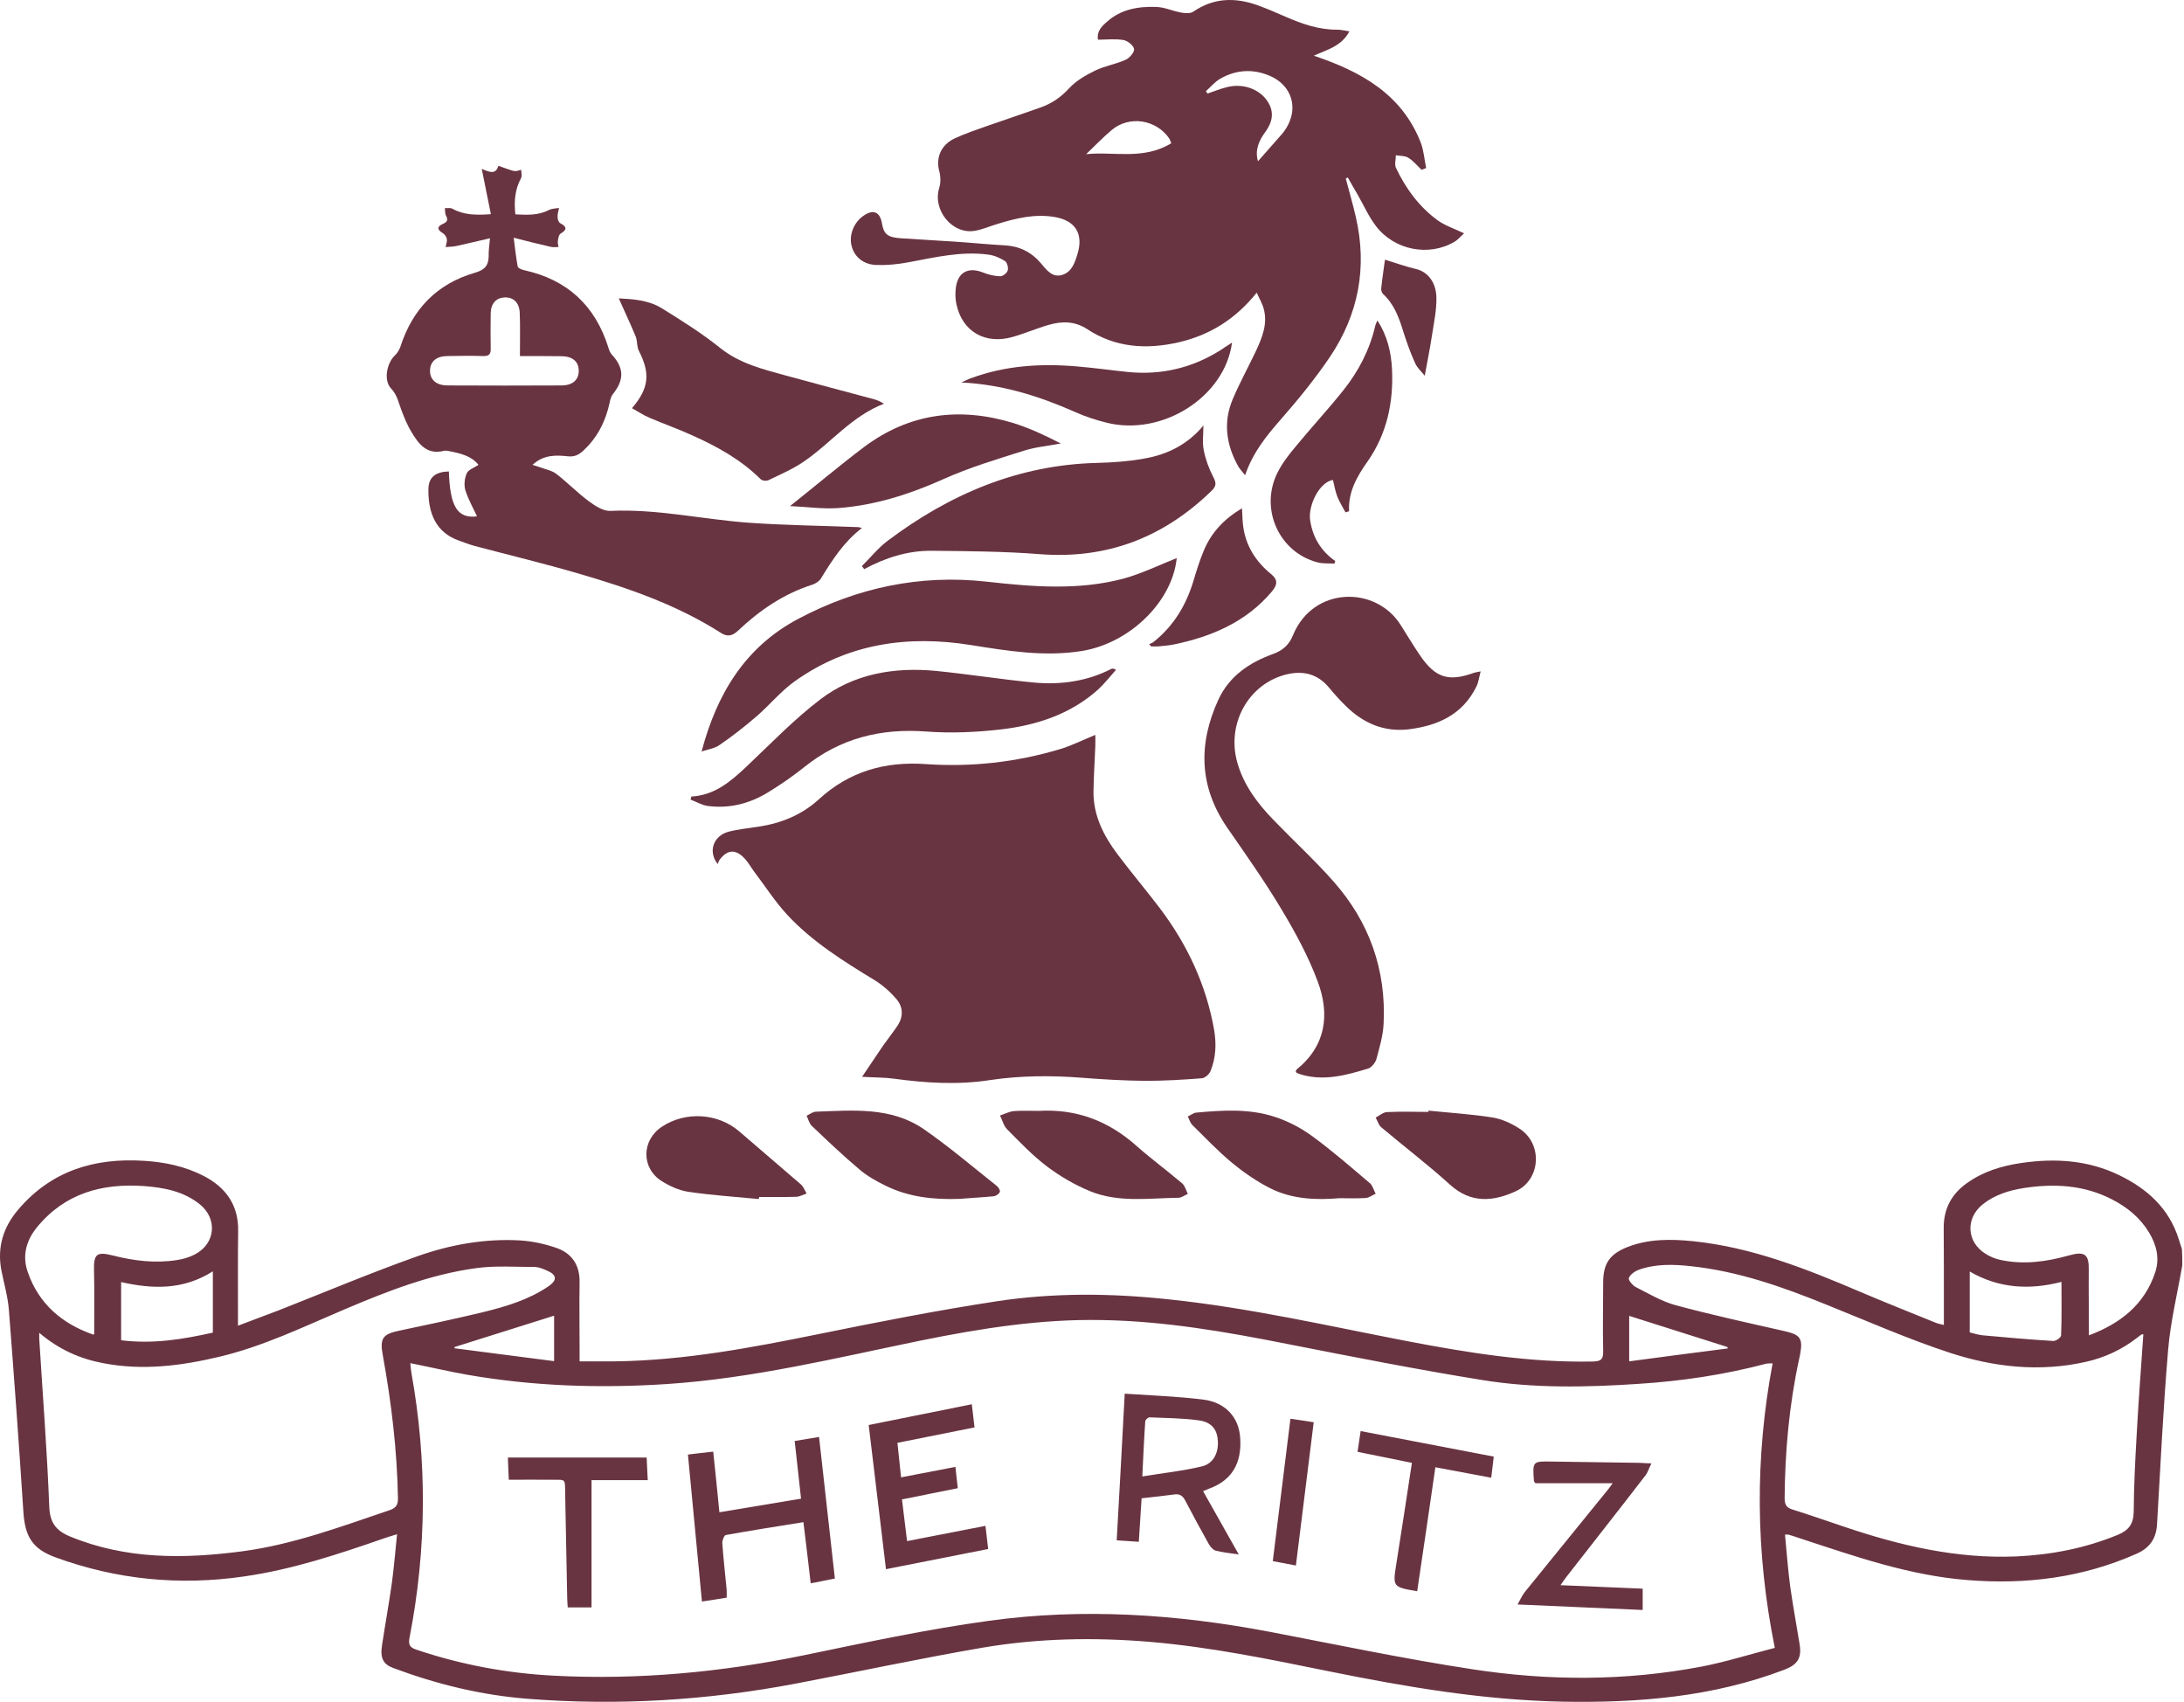
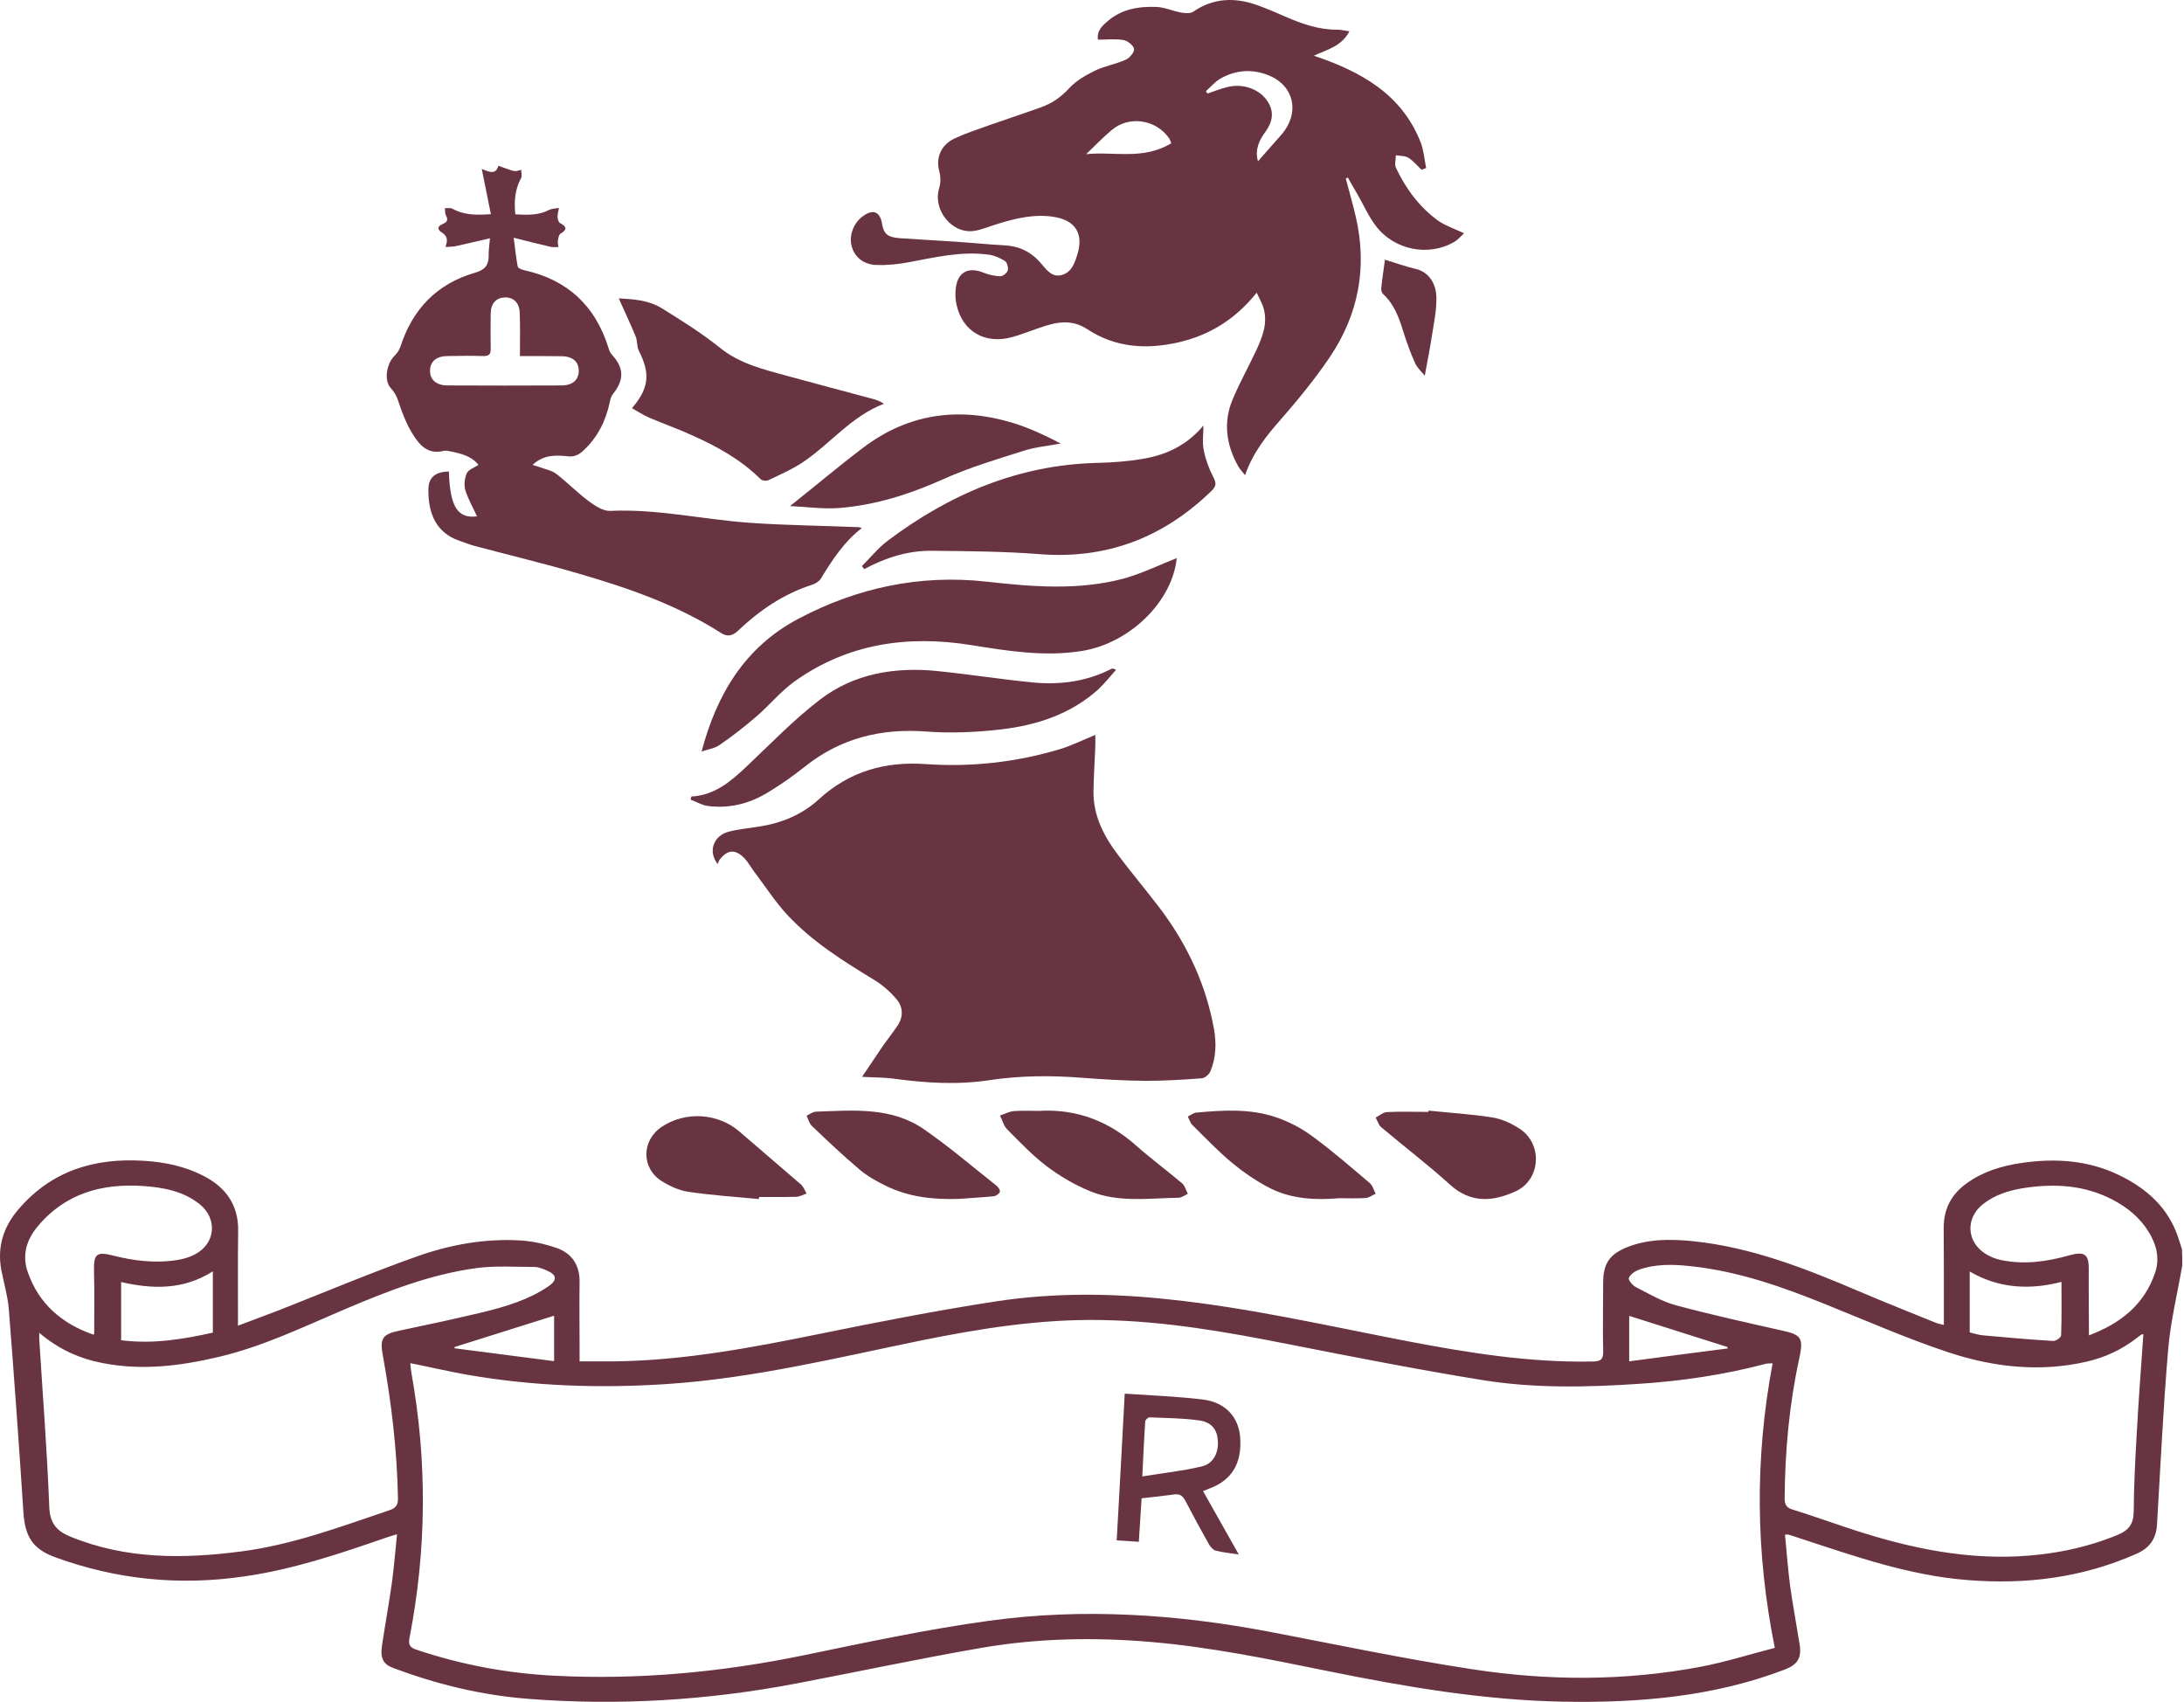
<svg xmlns="http://www.w3.org/2000/svg" width="163" height="127" viewBox="0 0 163 127" fill="none">
  <path d="M162.873 94.424C162.507 96.527 161.991 98.63 161.814 100.747C161.447 105.088 161.243 109.444 160.985 113.786C160.917 114.844 160.415 115.536 159.437 115.957C155.416 117.734 151.205 118.263 146.845 117.91C142.485 117.571 138.423 116.133 134.321 114.79C134.036 114.695 133.764 114.6 133.479 114.518C133.438 114.505 133.397 114.518 133.221 114.518C133.343 115.794 133.438 117.069 133.601 118.331C133.805 119.783 134.076 121.221 134.307 122.673C134.484 123.717 134.172 124.219 133.18 124.599C127.869 126.621 122.34 127.082 116.717 126.987C110.767 126.879 104.94 125.888 99.126 124.708C94.725 123.812 90.324 122.903 85.828 122.523C81.644 122.171 77.46 122.252 73.317 122.958C68.672 123.758 64.053 124.749 59.422 125.631C52.793 126.892 46.11 127.299 39.372 126.77C35.922 126.499 32.594 125.685 29.361 124.477C28.587 124.192 28.356 123.731 28.519 122.727C28.75 121.207 29.022 119.701 29.239 118.182C29.402 117.001 29.497 115.807 29.633 114.491C29.253 114.613 28.981 114.681 28.723 114.776C25.286 115.97 21.836 117.123 18.223 117.639C13.4 118.344 8.714 117.883 4.137 116.214C2.425 115.59 1.868 114.668 1.746 112.836C1.42 107.789 1.053 102.741 0.659 97.707C0.578 96.731 0.292 95.767 0.102 94.79C-0.224 93.081 0.238 91.575 1.366 90.258C3.824 87.368 7.043 86.392 10.725 86.622C12.287 86.717 13.808 87.029 15.221 87.762C16.878 88.63 17.815 89.947 17.774 91.887C17.747 93.936 17.761 95.998 17.761 98.06C17.761 98.304 17.761 98.549 17.761 98.929C18.848 98.522 19.826 98.155 20.817 97.775C24.267 96.418 27.677 94.98 31.154 93.746C33.613 92.877 36.18 92.416 38.815 92.565C39.725 92.619 40.649 92.823 41.518 93.121C42.673 93.515 43.271 94.397 43.257 95.659C43.23 97.355 43.257 99.051 43.257 100.747C43.257 100.991 43.257 101.235 43.257 101.588C44.194 101.588 45.077 101.601 45.947 101.588C51.081 101.52 56.093 100.57 61.106 99.553C65.507 98.657 69.921 97.789 74.363 97.11C78.629 96.459 82.921 96.5 87.213 96.961C93.204 97.585 99.058 98.929 104.953 100.068C109.558 100.95 114.163 101.696 118.877 101.601C119.447 101.588 119.664 101.466 119.651 100.855C119.61 99.146 119.651 97.422 119.651 95.699C119.651 94.302 120.126 93.596 121.444 93.067C123.019 92.443 124.677 92.457 126.32 92.619C130.735 93.067 134.81 94.682 138.844 96.405C140.719 97.205 142.607 97.952 144.481 98.712C144.644 98.779 144.821 98.806 145.079 98.874C145.079 98.264 145.079 97.707 145.079 97.151C145.079 95.319 145.079 93.488 145.066 91.656C145.052 90.231 145.636 89.119 146.777 88.305C148 87.423 149.385 87.002 150.866 86.785C153.379 86.419 155.837 86.568 158.16 87.694C160.238 88.698 161.882 90.164 162.602 92.457C162.683 92.714 162.765 92.959 162.846 93.216C162.873 93.61 162.873 94.017 162.873 94.424ZM30.624 101.724C30.652 102.009 30.665 102.239 30.706 102.456C31.888 109.037 31.847 115.617 30.57 122.184C30.475 122.686 30.529 122.931 31.086 123.107C34.428 124.233 37.864 124.871 41.369 125.047C47.631 125.373 53.825 124.789 59.965 123.528C64.556 122.578 69.161 121.587 73.806 120.95C80.802 119.986 87.784 120.448 94.725 121.764C99.764 122.727 104.777 123.785 109.843 124.559C115.549 125.441 121.294 125.454 126.986 124.369C128.82 124.016 130.599 123.446 132.46 122.971C131.02 115.834 130.966 108.82 132.297 101.737C132.08 101.751 131.944 101.737 131.822 101.764C128.684 102.592 125.492 103.067 122.272 103.27C118.388 103.528 114.489 103.61 110.631 102.985C105.768 102.198 100.946 101.249 96.111 100.299C91.533 99.39 86.955 98.589 82.282 98.508C77.691 98.413 73.182 99.132 68.699 100.041C62.423 101.33 56.175 102.863 49.75 103.284C44.765 103.61 39.807 103.447 34.89 102.592C33.504 102.348 32.119 102.022 30.624 101.724ZM159.967 99.566C159.899 99.58 159.844 99.566 159.817 99.593C159.709 99.661 159.6 99.756 159.491 99.838C158.35 100.72 157.073 101.317 155.661 101.629C152.224 102.402 148.828 102.022 145.568 100.964C142.417 99.933 139.374 98.589 136.304 97.355C133.058 96.039 129.757 94.872 126.239 94.492C124.908 94.343 123.563 94.302 122.286 94.763C122.001 94.872 121.661 95.116 121.566 95.374C121.512 95.523 121.851 95.93 122.096 96.052C123.06 96.541 124.011 97.11 125.043 97.395C127.719 98.115 130.436 98.712 133.139 99.322C134.348 99.593 134.579 99.851 134.348 101.072C134.335 101.181 134.294 101.289 134.28 101.398C133.533 104.831 133.221 108.304 133.194 111.818C133.194 112.307 133.357 112.524 133.818 112.659C135.095 113.053 136.345 113.501 137.608 113.921C141.778 115.332 146.03 116.336 150.485 116.146C153.107 116.024 155.633 115.536 158.065 114.532C158.88 114.193 159.233 113.718 159.247 112.809C159.26 110.909 159.355 109.023 159.464 107.124C159.6 104.6 159.79 102.103 159.967 99.566ZM2.928 99.458C2.928 99.716 2.928 99.811 2.928 99.892C3.186 104.057 3.512 108.223 3.675 112.388C3.716 113.623 4.164 114.22 5.25 114.668C9.421 116.377 13.713 116.336 18.06 115.767C21.863 115.265 25.449 113.921 29.062 112.7C29.551 112.537 29.714 112.307 29.701 111.778C29.633 108.196 29.212 104.668 28.573 101.154C28.329 99.865 28.56 99.553 29.823 99.295C31.901 98.861 33.98 98.413 36.031 97.924C37.742 97.504 39.44 97.002 40.921 95.998C41.614 95.523 41.573 95.129 40.798 94.804C40.513 94.682 40.201 94.546 39.888 94.546C38.449 94.546 36.995 94.438 35.582 94.627C32.132 95.089 28.913 96.351 25.721 97.707C22.651 99.01 19.635 100.475 16.362 101.249C13.509 101.927 10.63 102.293 7.695 101.724C5.97 101.398 4.395 100.706 2.928 99.458ZM155.905 99.648C158.214 98.779 160.035 97.395 160.85 94.953C161.203 93.895 160.945 92.891 160.388 91.968C159.722 90.869 158.771 90.096 157.644 89.512C155.552 88.427 153.324 88.305 151.042 88.657C149.928 88.834 148.882 89.159 147.986 89.865C146.682 90.91 146.763 92.66 148.176 93.556C148.516 93.773 148.91 93.936 149.29 94.017C151.042 94.397 152.754 94.153 154.438 93.678C155.606 93.352 155.919 93.61 155.892 94.804C155.878 96.378 155.905 97.952 155.905 99.648ZM7.03 99.566C7.03 97.965 7.057 96.391 7.016 94.817C6.989 93.583 7.206 93.379 8.429 93.691C9.991 94.085 11.58 94.288 13.197 94.031C13.659 93.963 14.134 93.827 14.542 93.61C16.09 92.809 16.253 90.951 14.908 89.865C13.686 88.888 12.219 88.617 10.725 88.508C7.614 88.291 4.843 89.051 2.778 91.561C1.963 92.552 1.637 93.691 2.072 94.926C2.887 97.287 4.612 98.766 6.921 99.58C6.962 99.593 7.043 99.566 7.03 99.566ZM153.854 95.659C151.504 96.269 149.195 96.161 147.008 94.885C147.008 96.459 147.008 97.924 147.008 99.431C147.348 99.512 147.674 99.621 148 99.648C149.752 99.811 151.491 99.96 153.243 100.068C153.433 100.082 153.827 99.811 153.827 99.648C153.881 98.359 153.854 97.056 153.854 95.659ZM15.886 94.872C13.659 96.283 11.363 96.201 9.04 95.672C9.04 97.138 9.04 98.549 9.04 100.014C11.417 100.313 13.645 99.946 15.886 99.444C15.886 97.924 15.886 96.473 15.886 94.872ZM128.955 100.625C128.942 100.584 128.928 100.557 128.915 100.516C126.47 99.743 124.025 98.969 121.593 98.196C121.593 99.241 121.593 100.34 121.593 101.588C124.106 101.249 126.524 100.937 128.955 100.625ZM41.355 98.182C38.87 98.969 36.397 99.743 33.939 100.516C33.925 100.543 33.925 100.584 33.912 100.611C36.37 100.923 38.843 101.249 41.355 101.574C41.355 100.299 41.355 99.213 41.355 98.182Z" fill="#693442" />
  <path d="M106.101 12.672C105.776 12.374 105.492 12.007 105.113 11.776C104.855 11.613 104.49 11.64 104.178 11.586C104.178 11.898 104.07 12.265 104.178 12.509C104.91 14.058 105.911 15.429 107.306 16.448C107.861 16.842 108.538 17.059 109.27 17.412C109.039 17.616 108.823 17.887 108.538 18.05C106.643 19.164 104.084 18.675 102.702 16.883C102.147 16.163 101.768 15.293 101.308 14.492C101.064 14.071 100.82 13.664 100.59 13.243C100.536 13.27 100.495 13.297 100.441 13.324C100.685 14.275 100.969 15.212 101.186 16.176C102.066 19.952 101.389 23.469 99.25 26.647C98.153 28.263 96.907 29.798 95.621 31.265C94.538 32.5 93.522 33.736 92.926 35.461C92.696 35.162 92.52 34.999 92.412 34.796C91.518 33.193 91.274 31.509 92.005 29.784C92.52 28.562 93.17 27.394 93.739 26.185C94.199 25.194 94.619 24.175 94.321 23.062C94.226 22.668 93.996 22.301 93.793 21.84C92.195 23.836 90.259 25.017 87.957 25.547C85.574 26.09 83.245 25.954 81.133 24.556C80.225 23.958 79.251 23.958 78.275 24.243C77.368 24.501 76.502 24.882 75.594 25.14C73.536 25.737 71.817 24.746 71.383 22.709C71.289 22.301 71.289 21.853 71.343 21.432C71.505 20.291 72.291 19.911 73.36 20.332C73.767 20.495 74.213 20.604 74.647 20.617C74.85 20.617 75.161 20.373 75.215 20.169C75.27 19.965 75.161 19.572 74.999 19.476C74.633 19.245 74.2 19.055 73.767 19.001C71.736 18.73 69.786 19.205 67.809 19.572C67.023 19.721 66.198 19.802 65.399 19.775C64.424 19.735 63.76 19.164 63.557 18.349C63.354 17.561 63.706 16.638 64.397 16.136C65.155 15.579 65.683 15.782 65.832 16.706C65.967 17.48 66.252 17.711 67.213 17.779C68.581 17.874 69.962 17.942 71.329 18.037C72.548 18.118 73.753 18.241 74.972 18.308C76.069 18.363 76.962 18.797 77.68 19.639C78.1 20.128 78.533 20.753 79.291 20.509C80.009 20.278 80.225 19.585 80.428 18.92C80.862 17.453 80.266 16.475 78.763 16.203C77.26 15.932 75.811 16.285 74.376 16.733C73.834 16.896 73.32 17.127 72.765 17.222C71.086 17.521 69.583 15.687 70.097 14.03C70.219 13.637 70.206 13.148 70.097 12.754C69.84 11.803 70.206 10.825 71.234 10.336C72.047 9.956 72.913 9.671 73.753 9.372C75.067 8.911 76.393 8.476 77.707 8.001C78.519 7.715 79.196 7.24 79.806 6.575C80.32 6.018 81.038 5.61 81.728 5.271C82.446 4.918 83.272 4.796 84.017 4.456C84.301 4.334 84.68 3.886 84.639 3.655C84.599 3.397 84.166 3.044 83.854 2.989C83.245 2.881 82.609 2.962 81.945 2.962C81.85 2.324 82.229 1.957 82.609 1.631C83.665 0.681 84.978 0.463 86.332 0.518C86.941 0.545 87.537 0.83 88.16 0.939C88.458 0.993 88.864 1.02 89.081 0.857C90.57 -0.161 92.154 -0.202 93.793 0.368C94.51 0.626 95.215 0.925 95.919 1.237C97.164 1.781 98.437 2.229 99.818 2.215C100.076 2.215 100.333 2.283 100.712 2.337C100.116 3.465 99.06 3.695 98.058 4.157C101.565 5.339 104.612 7.009 106.033 10.635C106.264 11.233 106.304 11.898 106.44 12.537C106.291 12.604 106.196 12.632 106.101 12.672ZM93.888 12.034C94.497 11.341 95.066 10.69 95.634 10.051C97.029 8.449 96.609 6.398 94.686 5.624C93.454 5.121 92.209 5.217 91.058 5.882C90.665 6.113 90.354 6.493 90.001 6.805C90.042 6.86 90.083 6.928 90.123 6.982C90.597 6.819 91.071 6.629 91.559 6.507C92.737 6.194 93.996 6.629 94.605 7.566C95.12 8.354 94.971 9.101 94.456 9.82C93.955 10.486 93.644 11.206 93.888 12.034ZM87.415 10.69C87.361 10.581 87.334 10.445 87.266 10.336C86.291 8.911 84.274 8.598 82.96 9.712C82.27 10.296 81.647 10.948 81.065 11.505C83.096 11.287 85.33 11.966 87.415 10.69Z" fill="#693442" />
  <path d="M64.339 80.357C64.911 79.498 65.401 78.776 65.891 78.053C66.246 77.549 66.627 77.072 66.968 76.567C67.431 75.886 67.417 75.15 66.899 74.55C66.436 74.005 65.878 73.514 65.278 73.146C62.949 71.728 60.633 70.284 58.767 68.28C57.868 67.312 57.133 66.167 56.329 65.104C56.057 64.749 55.839 64.327 55.525 64.013C54.871 63.346 54.272 63.414 53.714 64.15C53.646 64.231 53.618 64.354 53.564 64.477C52.815 63.536 53.251 62.364 54.381 62.064C55.117 61.873 55.893 61.805 56.656 61.682C58.331 61.424 59.857 60.797 61.11 59.651C63.399 57.552 66.069 56.803 69.12 57.021C72.484 57.252 75.822 56.885 79.064 55.917C79.949 55.658 80.78 55.235 81.747 54.84C81.747 55.126 81.761 55.412 81.747 55.685C81.706 56.816 81.624 57.948 81.611 59.079C81.597 60.865 82.374 62.378 83.409 63.754C84.444 65.131 85.561 66.453 86.596 67.816C88.626 70.515 90.029 73.514 90.615 76.854C90.792 77.903 90.751 78.939 90.342 79.934C90.247 80.166 89.934 80.452 89.688 80.466C88.285 80.575 86.882 80.657 85.479 80.657C83.899 80.643 82.305 80.548 80.725 80.425C78.437 80.248 76.162 80.261 73.874 80.602C71.476 80.97 69.079 80.82 66.695 80.493C66 80.398 65.265 80.411 64.339 80.357Z" fill="#693442" />
  <path d="M36.568 17.781C35.627 17.999 34.823 18.189 34.019 18.367C33.773 18.421 33.501 18.407 33.255 18.435C33.296 18.23 33.378 18.026 33.351 17.849C33.323 17.685 33.201 17.495 33.064 17.413C32.628 17.154 32.587 16.909 33.064 16.704C33.405 16.554 33.446 16.391 33.282 16.077C33.201 15.928 33.228 15.723 33.201 15.532C33.392 15.546 33.61 15.492 33.76 15.573C34.618 16.05 35.532 16.064 36.636 15.982C36.404 14.865 36.2 13.788 35.955 12.603C36.541 12.848 37.004 13.052 37.195 12.371C37.386 12.439 37.577 12.507 37.768 12.575C37.986 12.644 38.19 12.739 38.408 12.766C38.572 12.78 38.736 12.712 38.899 12.671C38.899 12.875 38.981 13.134 38.886 13.298C38.436 14.129 38.354 15.015 38.463 15.996C39.322 16.037 40.167 16.091 40.971 15.669C41.19 15.56 41.476 15.56 41.721 15.519C41.68 15.737 41.612 15.955 41.612 16.173C41.612 16.336 41.68 16.582 41.803 16.65C42.321 16.922 42.335 17.14 41.83 17.44C41.708 17.522 41.667 17.767 41.639 17.944C41.612 18.094 41.653 18.271 41.68 18.435C41.489 18.435 41.285 18.462 41.108 18.421C40.249 18.23 39.404 18.012 38.34 17.74C38.449 18.598 38.517 19.252 38.64 19.893C38.667 20.015 38.94 20.124 39.131 20.165C42.335 20.874 44.42 22.795 45.402 25.929C45.456 26.12 45.538 26.324 45.661 26.461C46.574 27.442 46.602 28.327 45.757 29.39C45.62 29.554 45.552 29.785 45.511 30.003C45.211 31.421 44.598 32.647 43.521 33.642C43.18 33.955 42.853 34.105 42.376 34.05C41.476 33.955 40.562 33.928 39.744 34.691C39.99 34.773 40.167 34.813 40.344 34.882C40.74 35.032 41.203 35.113 41.53 35.372C42.362 36.013 43.098 36.776 43.943 37.403C44.407 37.743 45.02 38.152 45.552 38.125C49.056 37.961 52.464 38.765 55.913 39.01C58.626 39.201 61.339 39.228 64.065 39.337C64.12 39.337 64.188 39.365 64.324 39.406C62.975 40.441 62.116 41.79 61.271 43.166C61.148 43.371 60.875 43.548 60.63 43.63C58.489 44.311 56.676 45.551 55.068 47.077C54.659 47.459 54.277 47.54 53.8 47.227C50.514 45.129 46.874 43.875 43.166 42.798C40.603 42.049 37.999 41.422 35.423 40.741C35.027 40.632 34.646 40.482 34.264 40.346C32.546 39.746 31.946 38.315 31.974 36.503C31.987 35.604 32.505 35.209 33.501 35.181C33.582 37.825 34.155 38.711 35.6 38.533C35.314 37.907 34.946 37.266 34.727 36.571C34.618 36.19 34.673 35.686 34.837 35.318C34.959 35.045 35.382 34.909 35.709 34.691C35.205 34.037 34.387 33.832 33.541 33.669C33.405 33.642 33.255 33.614 33.133 33.642C31.851 33.969 31.238 33.124 30.692 32.211C30.406 31.734 30.188 31.203 29.983 30.671C29.752 30.099 29.67 29.499 29.193 28.995C28.606 28.395 28.865 27.087 29.479 26.515C29.656 26.352 29.806 26.093 29.888 25.861C30.788 23.068 32.614 21.174 35.436 20.356C36.159 20.152 36.459 19.825 36.472 19.13C36.459 18.762 36.513 18.367 36.568 17.781ZM38.804 26.57C38.804 25.425 38.831 24.389 38.79 23.354C38.763 22.591 38.327 22.168 37.659 22.196C37.032 22.223 36.636 22.645 36.623 23.381C36.609 24.267 36.609 25.152 36.623 26.025C36.636 26.433 36.486 26.583 36.063 26.57C35.177 26.542 34.291 26.556 33.405 26.57C32.587 26.57 32.11 26.965 32.096 27.633C32.069 28.327 32.56 28.763 33.405 28.763C36.241 28.777 39.076 28.777 41.898 28.763C42.716 28.763 43.18 28.368 43.194 27.701C43.207 26.992 42.744 26.583 41.885 26.583C40.917 26.57 39.922 26.57 38.804 26.57Z" fill="#693442" />
-   <path d="M110.508 50.102C110.387 50.549 110.347 50.928 110.186 51.24C109.153 53.34 107.302 54.153 105.142 54.424C103.304 54.64 101.762 53.977 100.461 52.703C100.018 52.27 99.589 51.795 99.186 51.308C98.341 50.292 97.281 50.034 96.047 50.319C93.163 51.01 91.487 54.058 92.372 56.998C92.868 58.664 93.888 59.992 95.068 61.211C96.544 62.742 98.127 64.192 99.535 65.79C102.191 68.798 103.465 72.361 103.264 76.398C103.224 77.278 102.956 78.173 102.728 79.026C102.647 79.311 102.365 79.663 102.097 79.744C100.487 80.232 98.878 80.679 97.174 80.205C97.04 80.164 96.919 80.124 96.799 80.069C96.758 80.056 96.745 80.002 96.705 79.961C96.732 79.907 96.745 79.826 96.785 79.798C98.972 78.024 99.253 75.693 98.355 73.268C97.657 71.385 96.678 69.584 95.645 67.863C94.398 65.777 93.003 63.799 91.621 61.807C89.488 58.732 89.408 55.521 90.937 52.202C91.755 50.441 93.257 49.438 95.015 48.801C95.752 48.53 96.208 48.124 96.504 47.392C98.019 43.735 102.674 43.708 104.525 46.62C105.008 47.379 105.464 48.151 105.974 48.896C107.127 50.59 108.106 50.901 110.038 50.197C110.132 50.17 110.253 50.156 110.508 50.102Z" fill="#693442" />
  <path d="M87.824 41.647C87.5 44.879 84.34 47.991 80.762 48.576C77.953 49.029 75.225 48.576 72.471 48.138C67.758 47.379 63.274 48.018 59.318 50.838C58.291 51.569 57.468 52.58 56.509 53.418C55.618 54.19 54.686 54.921 53.714 55.586C53.322 55.865 52.782 55.932 52.363 56.078C53.484 51.835 55.577 48.297 59.574 46.182C63.963 43.855 68.649 42.857 73.605 43.402C77.062 43.788 80.505 44.081 83.908 43.163C85.272 42.777 86.541 42.152 87.824 41.647Z" fill="#693442" />
  <path d="M64.324 42.247C64.959 41.618 65.539 40.891 66.242 40.36C70.886 36.866 76.004 34.699 81.823 34.545C83.011 34.518 84.199 34.434 85.374 34.224C87.116 33.931 88.655 33.162 89.816 31.75C89.816 32.393 89.722 33.022 89.843 33.609C89.978 34.294 90.235 34.993 90.559 35.608C90.788 36.055 90.775 36.279 90.437 36.614C86.819 40.136 82.579 41.744 77.597 41.353C74.91 41.143 72.21 41.129 69.522 41.101C67.754 41.087 66.079 41.618 64.5 42.471C64.432 42.387 64.378 42.317 64.324 42.247Z" fill="#693442" />
  <path d="M47.166 30.459C48.453 28.963 48.536 27.852 47.686 26.191C47.522 25.889 47.577 25.463 47.453 25.134C47.056 24.173 46.618 23.24 46.18 22.266C47.234 22.32 48.399 22.389 49.398 23.007C50.878 23.926 52.371 24.86 53.74 25.958C55.206 27.138 56.932 27.55 58.671 28.03C60.863 28.634 63.068 29.21 65.26 29.8C65.493 29.869 65.712 29.965 65.972 30.13C63.561 31.049 62 33.081 59.959 34.467C59.151 35.016 58.247 35.4 57.37 35.826C57.206 35.908 56.891 35.881 56.767 35.757C55.302 34.302 53.535 33.328 51.672 32.491C50.617 32.01 49.522 31.626 48.467 31.173C48.015 30.981 47.632 30.72 47.166 30.459Z" fill="#693442" />
  <path d="M51.598 59.441C53.329 59.346 54.524 58.327 55.692 57.226C57.505 55.515 59.25 53.694 61.229 52.186C63.743 50.271 66.752 49.768 69.87 50.067C72.316 50.312 74.761 50.706 77.207 50.937C79.185 51.113 81.136 50.841 82.936 49.918C83.004 49.877 83.101 49.877 83.293 49.986C82.853 50.475 82.441 51.004 81.96 51.453C79.913 53.287 77.399 54.115 74.734 54.428C72.879 54.645 70.983 54.727 69.142 54.591C65.735 54.333 62.712 55.093 60.047 57.226C59.182 57.919 58.261 58.558 57.3 59.142C55.939 59.97 54.442 60.351 52.848 60.147C52.395 60.093 51.983 59.834 51.543 59.672C51.557 59.576 51.584 59.508 51.598 59.441Z" fill="#693442" />
-   <path d="M100.42 38.236C100.219 37.846 99.978 37.483 99.817 37.079C99.656 36.675 99.589 36.231 99.482 35.814C98.451 35.989 97.62 37.739 97.781 38.815C97.968 40.094 98.585 41.117 99.656 41.87C99.629 41.938 99.616 41.992 99.589 42.059C99.174 42.032 98.732 42.072 98.33 41.965C95.436 41.211 93.976 37.927 95.369 35.222C95.717 34.535 96.213 33.903 96.709 33.31C97.874 31.897 99.12 30.551 100.259 29.125C101.398 27.698 102.229 26.096 102.644 24.293C102.671 24.185 102.724 24.091 102.805 23.916C103.542 25.06 103.823 26.271 103.89 27.523C104.011 30.026 103.515 32.368 102.054 34.455C101.277 35.558 100.608 36.716 100.688 38.156C100.594 38.169 100.5 38.21 100.42 38.236Z" fill="#693442" />
  <path d="M58.965 37.765C60.89 36.232 62.64 34.753 64.457 33.382C67.862 30.818 71.645 30.343 75.656 31.578C76.868 31.958 78.025 32.5 79.169 33.097C78.241 33.274 77.285 33.355 76.397 33.64C74.377 34.278 72.331 34.889 70.406 35.757C67.889 36.883 65.305 37.711 62.559 37.914C61.388 37.996 60.176 37.819 58.965 37.765Z" fill="#693442" />
-   <path d="M91.951 25.566C91.409 29.652 86.696 32.601 82.539 31.53C81.754 31.332 80.982 31.081 80.25 30.75C77.556 29.56 74.793 28.687 71.746 28.542C71.99 28.436 72.22 28.304 72.464 28.224C75.01 27.285 77.637 27.113 80.318 27.338C81.618 27.444 82.918 27.629 84.218 27.762C86.683 28 88.958 27.457 91.043 26.162C91.314 25.976 91.599 25.791 91.951 25.566Z" fill="#693442" />
  <path d="M56.64 89.478C54.88 89.31 53.107 89.194 51.361 88.935C50.67 88.832 49.98 88.508 49.398 88.146C47.841 87.177 47.868 85.082 49.411 84.073C51.171 82.91 53.581 83.065 55.164 84.422C56.694 85.754 58.251 87.06 59.78 88.392C59.97 88.56 60.065 88.844 60.2 89.064C59.943 89.155 59.686 89.297 59.428 89.31C58.508 89.336 57.587 89.323 56.667 89.323C56.64 89.375 56.64 89.426 56.64 89.478Z" fill="#693442" />
  <path d="M106.617 82.879C108.197 83.043 109.792 83.139 111.359 83.385C112.075 83.495 112.791 83.823 113.399 84.22C115.155 85.343 115.007 88.039 113.115 88.901C111.44 89.668 109.778 89.819 108.224 88.409C106.563 86.903 104.779 85.548 103.077 84.111C102.888 83.947 102.807 83.645 102.672 83.399C102.956 83.249 103.226 83.002 103.509 82.988C104.536 82.934 105.577 82.975 106.617 82.975C106.603 82.934 106.603 82.906 106.617 82.879Z" fill="#693442" />
  <path d="M71.611 89.464C69.697 89.532 67.825 89.34 66.078 88.473C65.399 88.143 64.719 87.758 64.151 87.276C62.917 86.231 61.752 85.13 60.587 84.016C60.393 83.837 60.324 83.507 60.199 83.259C60.435 83.149 60.671 82.957 60.906 82.957C63.679 82.86 66.508 82.585 68.948 84.263C70.834 85.57 72.595 87.07 74.397 88.501C74.522 88.597 74.675 88.858 74.619 88.954C74.55 89.106 74.328 89.257 74.148 89.271C73.316 89.353 72.456 89.395 71.611 89.464Z" fill="#693442" />
  <path d="M99.968 89.414C98.197 89.566 96.426 89.483 94.817 88.681C93.803 88.169 92.843 87.506 91.951 86.773C90.91 85.916 89.964 84.907 88.99 83.953C88.828 83.787 88.76 83.538 88.652 83.317C88.869 83.22 89.071 83.04 89.288 83.026C91.248 82.847 93.208 82.722 95.101 83.331C96.088 83.648 97.061 84.146 97.913 84.768C99.414 85.861 100.82 87.091 102.239 88.294C102.456 88.474 102.523 88.819 102.672 89.082C102.415 89.193 102.172 89.386 101.915 89.4C101.279 89.442 100.617 89.414 99.968 89.414Z" fill="#693442" />
  <path d="M77.53 82.898C80.344 82.733 82.749 83.655 84.84 85.527C85.933 86.491 87.108 87.358 88.229 88.308C88.434 88.487 88.516 88.817 88.652 89.092C88.42 89.189 88.188 89.381 87.955 89.381C85.742 89.409 83.474 89.767 81.342 88.886C80.208 88.418 79.101 87.771 78.117 87.027C77.051 86.215 76.109 85.224 75.166 84.274C74.906 84.013 74.81 83.586 74.633 83.242C74.988 83.132 75.33 82.939 75.685 82.912C76.3 82.87 76.915 82.898 77.53 82.898Z" fill="#693442" />
-   <path d="M85.766 48.065C85.89 48.013 86.027 47.973 86.124 47.881C87.612 46.686 88.522 45.148 89.059 43.387C89.293 42.612 89.527 41.837 89.844 41.087C90.395 39.76 91.346 38.722 92.697 37.934C92.724 38.42 92.724 38.827 92.779 39.235C92.959 40.693 93.703 41.889 94.846 42.822C95.425 43.295 95.315 43.663 94.929 44.136C93.041 46.383 90.478 47.5 87.612 48.092C87.24 48.17 86.84 48.197 86.455 48.236C86.275 48.249 86.096 48.236 85.903 48.236C85.876 48.184 85.821 48.131 85.766 48.065Z" fill="#693442" />
  <path d="M103.365 19.379C104.146 19.616 104.901 19.894 105.682 20.075C106.526 20.27 107.192 21.036 107.205 22.233C107.218 23.138 107.026 24.056 106.885 24.961C106.731 25.978 106.526 26.98 106.335 28.038C106.13 27.773 105.784 27.481 105.605 27.077C105.259 26.312 104.978 25.518 104.722 24.711C104.402 23.667 104.031 22.678 103.224 21.94C103.135 21.857 103.071 21.662 103.084 21.537C103.16 20.785 103.276 20.047 103.365 19.379Z" fill="#693442" />
-   <path d="M62.31 117.798C61.916 114.235 61.523 110.781 61.129 107.231C60.491 107.34 59.907 107.436 59.31 107.532C59.473 108.999 59.623 110.369 59.785 111.836C57.749 112.179 55.754 112.508 53.691 112.85C53.542 111.315 53.392 109.849 53.23 108.327C52.578 108.396 51.981 108.464 51.343 108.546C51.696 112.22 52.035 115.852 52.388 119.512C53.053 119.416 53.637 119.32 54.234 119.224C54.234 118.991 54.248 118.813 54.234 118.634C54.126 117.483 53.99 116.318 53.908 115.167C53.895 114.961 54.044 114.577 54.166 114.55C56.066 114.207 57.98 113.906 59.962 113.59C60.152 115.126 60.328 116.606 60.505 118.155C61.129 118.031 61.672 117.922 62.31 117.798ZM72.734 106.518C72.666 105.915 72.598 105.367 72.53 104.791C69.911 105.312 67.4 105.819 64.834 106.34C65.269 109.945 65.689 113.481 66.124 117.099C68.703 116.592 71.214 116.099 73.752 115.592C73.684 114.988 73.616 114.454 73.548 113.865C71.58 114.248 69.666 114.618 67.698 115.002C67.563 113.906 67.44 112.919 67.318 111.891C68.73 111.603 70.073 111.343 71.485 111.055C71.417 110.506 71.363 109.999 71.309 109.465C69.924 109.725 68.635 109.986 67.25 110.246C67.155 109.355 67.074 108.533 66.979 107.669C68.92 107.285 70.766 106.915 72.734 106.518ZM122.6 118.552C120.592 118.47 118.596 118.388 116.465 118.292C116.669 118.004 116.791 117.826 116.927 117.648C118.881 115.139 120.849 112.645 122.79 110.123C122.98 109.89 123.062 109.574 123.252 109.204C122.845 109.191 122.627 109.177 122.397 109.163C120.212 109.136 118.013 109.095 115.827 109.067C114.375 109.04 114.375 109.04 114.484 110.534C114.484 110.548 114.511 110.575 114.592 110.685C116.425 110.685 118.311 110.685 120.361 110.685C120.13 111 120.008 111.178 119.859 111.343C117.836 113.823 115.827 116.318 113.805 118.799C113.615 119.032 113.493 119.32 113.262 119.731C116.479 119.868 119.506 120.005 122.6 120.142C122.6 119.58 122.6 119.1 122.6 118.552ZM37.974 110.424C39.06 110.424 40.078 110.411 41.096 110.424C42.276 110.438 42.154 110.287 42.181 111.48C42.236 114.056 42.276 116.633 42.331 119.21C42.331 119.457 42.358 119.69 42.371 119.95C43.023 119.95 43.593 119.95 44.149 119.95C44.149 116.77 44.149 113.645 44.149 110.452C45.547 110.452 46.905 110.452 48.343 110.452C48.316 109.862 48.289 109.328 48.262 108.766C44.774 108.766 41.381 108.766 37.906 108.766C37.919 109.328 37.947 109.821 37.974 110.424ZM105.77 118.744C106.232 115.646 106.679 112.59 107.127 109.492C108.566 109.766 109.91 110.013 111.294 110.273C111.362 109.711 111.43 109.218 111.484 108.697C108.132 108.053 104.874 107.423 101.549 106.792C101.467 107.368 101.4 107.82 101.318 108.341C102.703 108.615 104.033 108.889 105.376 109.163C104.983 111.726 104.616 114.18 104.223 116.633C103.938 118.429 103.924 118.429 105.77 118.744ZM96.717 116.825C97.165 113.234 97.599 109.711 98.047 106.134C97.436 106.038 96.921 105.956 96.31 105.874C95.862 109.451 95.428 112.96 94.993 116.496C95.577 116.606 96.093 116.702 96.717 116.825Z" fill="#693442" />
  <path d="M83.942 104C85.943 104.137 87.866 104.205 89.777 104.438C91.453 104.644 92.454 105.753 92.558 107.274C92.701 109.192 91.934 110.466 90.257 111.082C90.115 111.137 89.984 111.192 89.79 111.274C90.673 112.849 91.544 114.384 92.454 116C91.817 115.904 91.258 115.849 90.725 115.712C90.53 115.658 90.348 115.438 90.231 115.247C89.621 114.164 89.036 113.082 88.464 111.986C88.269 111.616 88.048 111.466 87.645 111.521C86.853 111.63 86.06 111.712 85.202 111.808C85.137 112.877 85.059 113.945 84.994 115.055C84.435 115.014 83.929 114.986 83.344 114.945C83.552 111.274 83.747 107.699 83.942 104ZM85.254 110.178C86.84 109.918 88.295 109.767 89.712 109.425C90.556 109.219 90.946 108.425 90.894 107.534C90.855 106.712 90.452 106.137 89.517 106C88.282 105.822 87.034 105.822 85.787 105.767C85.683 105.767 85.475 105.959 85.475 106.068C85.384 107.356 85.332 108.644 85.254 110.178Z" fill="#693442" />
</svg>